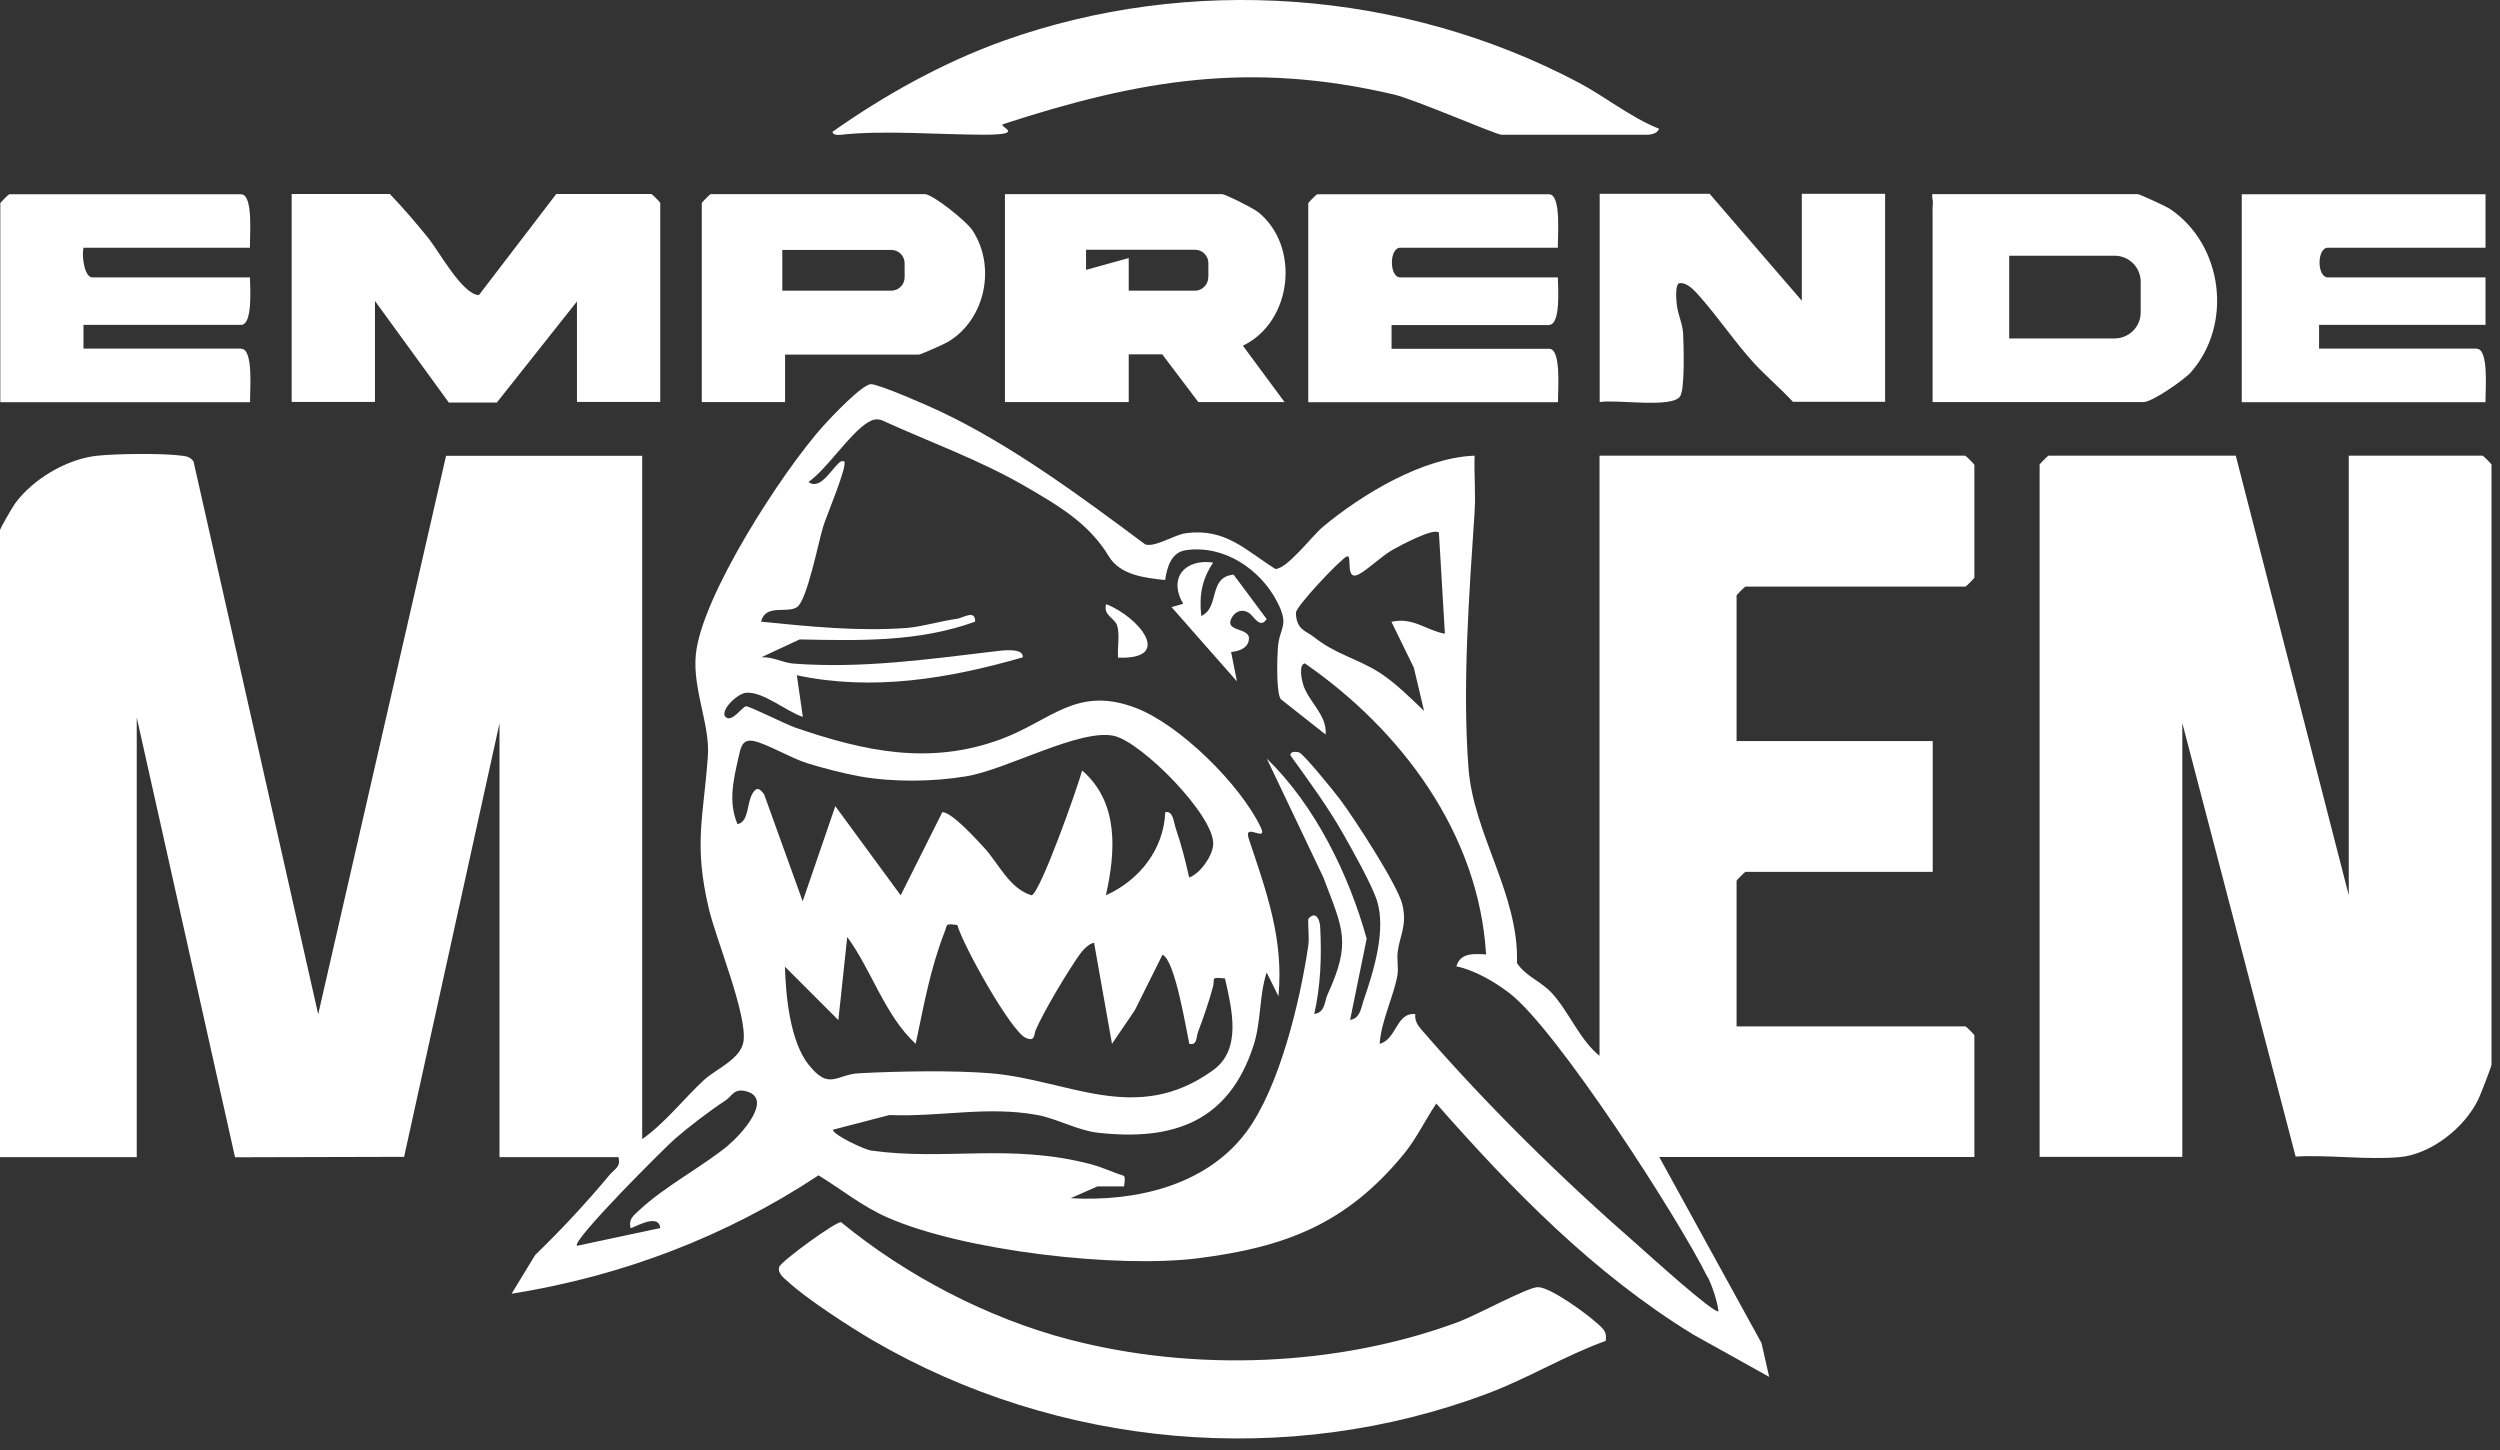
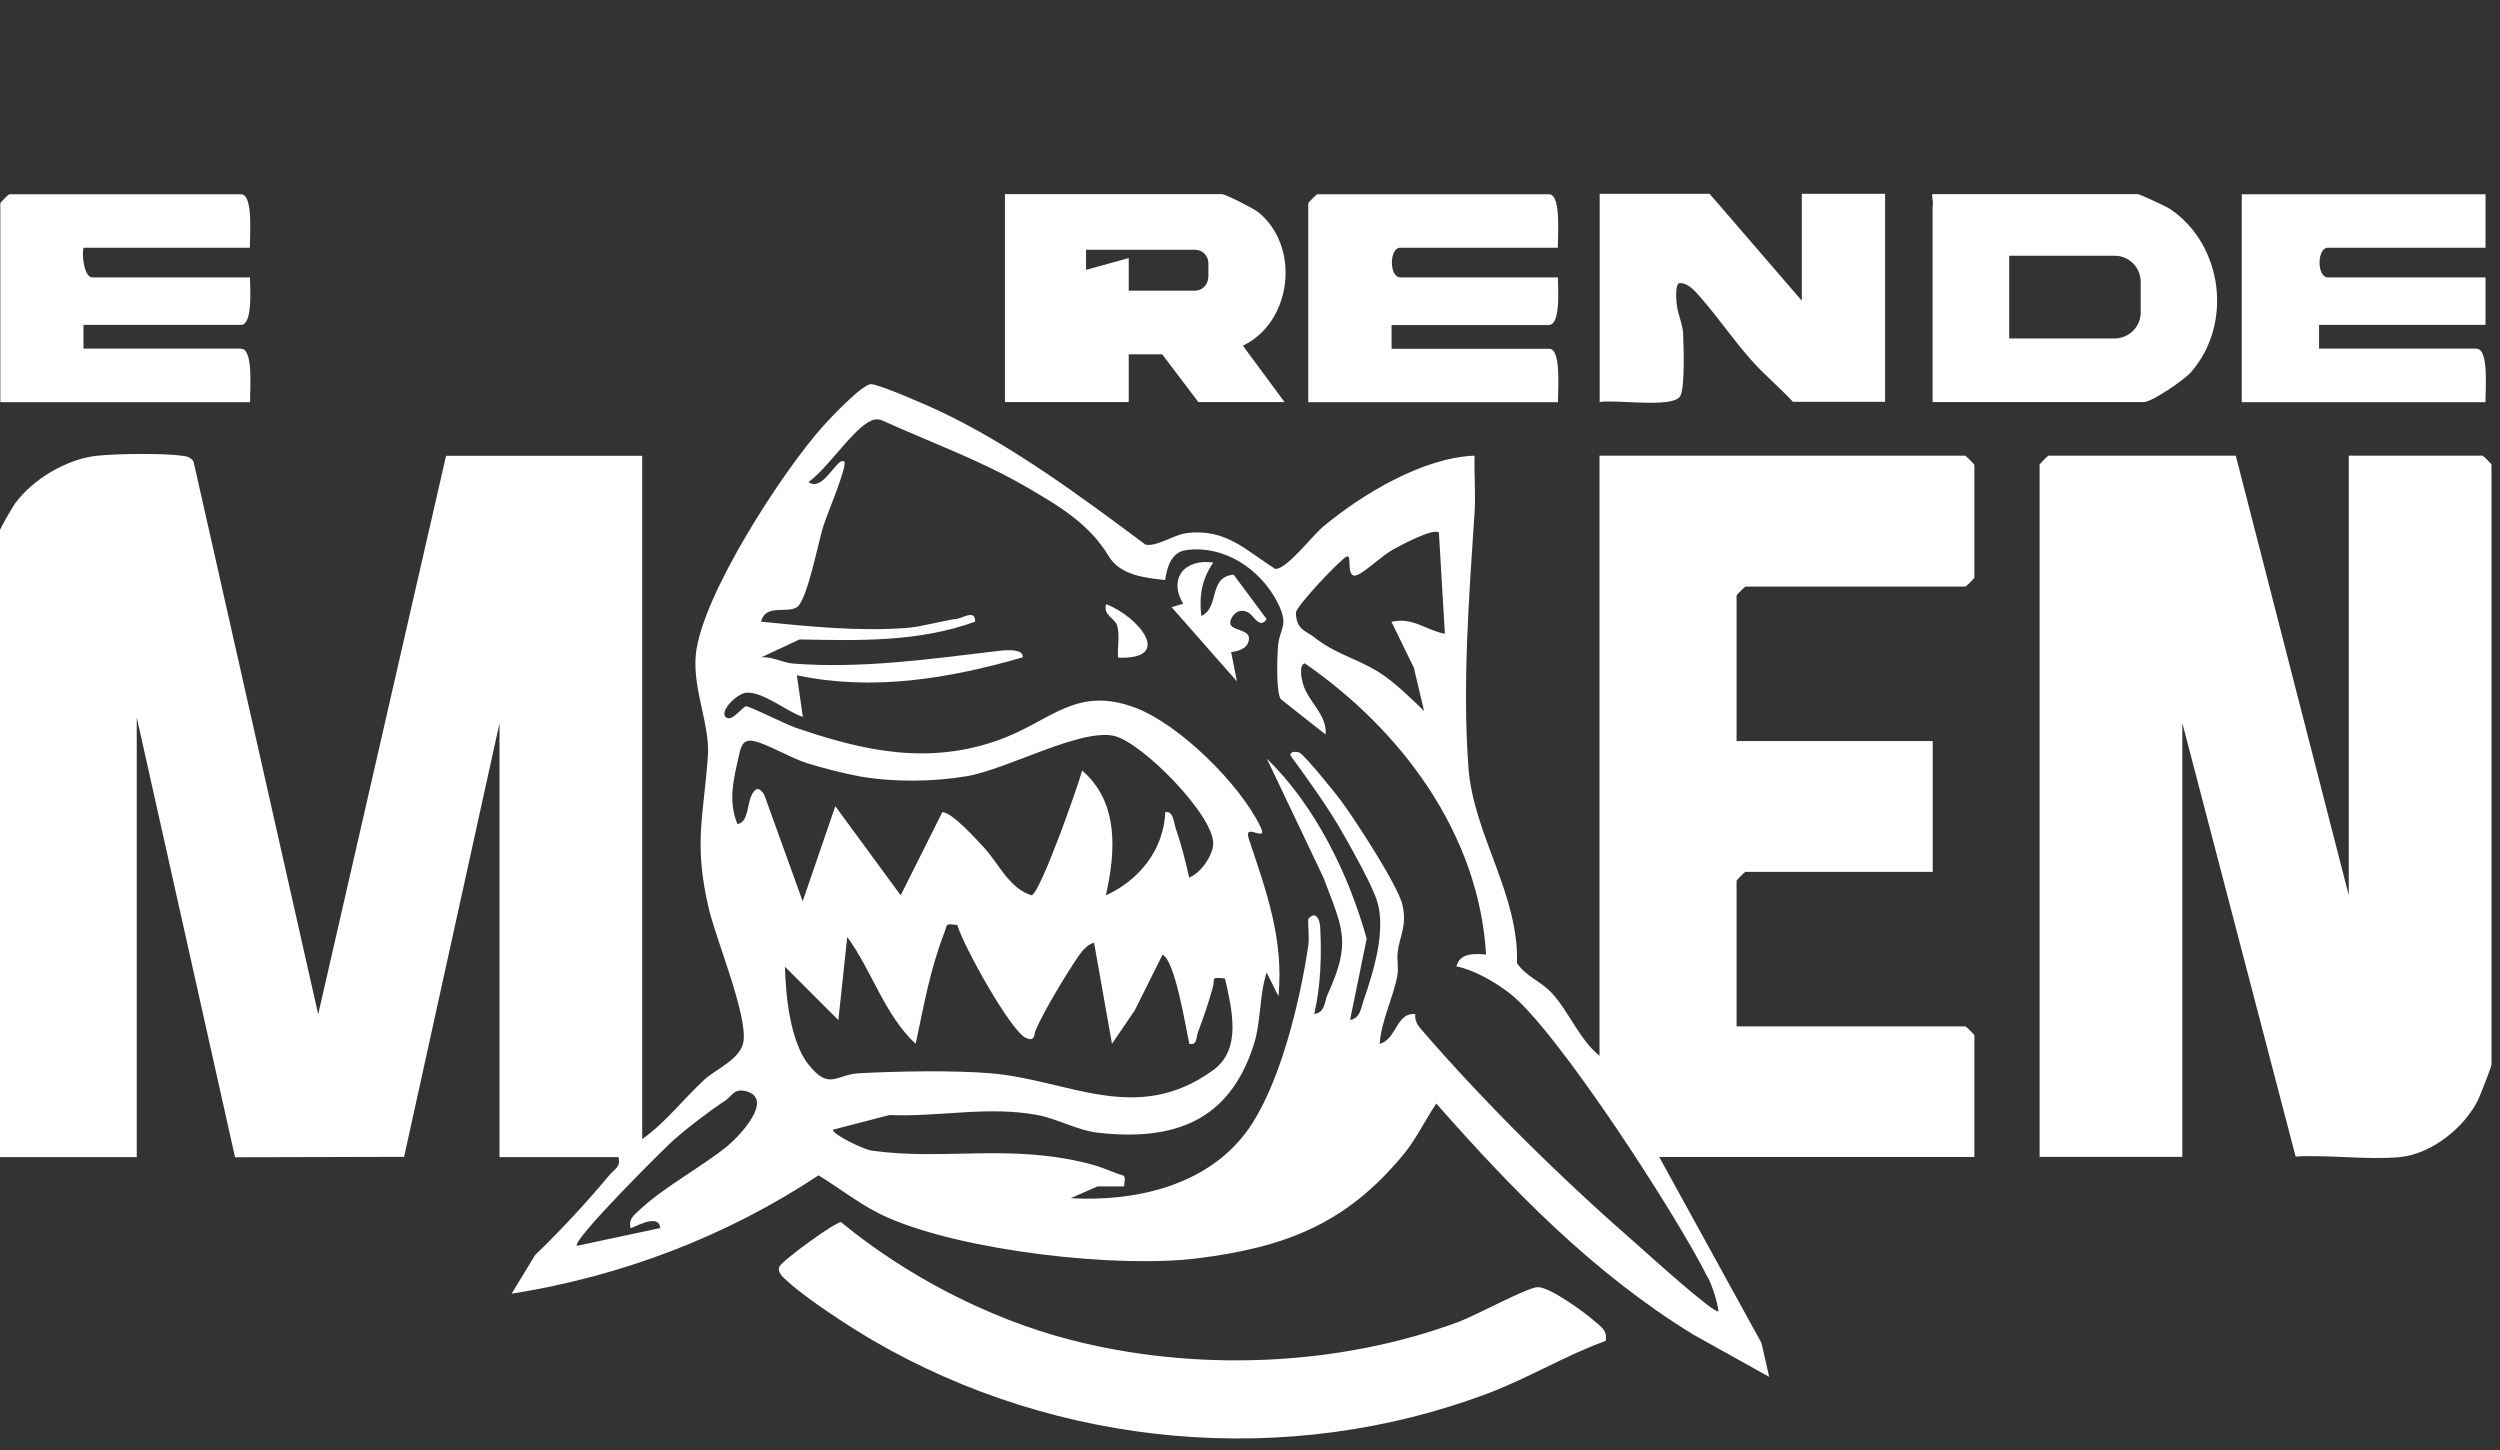
<svg xmlns="http://www.w3.org/2000/svg" width="181" height="105" viewBox="0 0 181 105" fill="none">
  <rect x="0" y="0" width="181" height="105" fill="#333333" stroke="none" />
  <path d="M142.28 32.99H115.806V76.438C114.383 75.31 113.582 73.233 112.369 71.915C111.547 71.019 110.482 70.713 109.828 69.722C109.987 64.757 106.676 60.413 106.318 55.595C105.864 49.617 106.37 42.985 106.76 37.07C106.845 35.721 106.718 34.34 106.76 32.99C103.028 33.127 98.632 35.763 95.774 38.146C94.984 38.81 93.191 41.193 92.337 41.193C90.186 39.843 88.742 38.23 85.885 38.599C84.989 38.715 83.681 39.632 82.922 39.421C78.304 35.984 73.244 32.22 68.025 29.764C67.181 29.363 63.67 27.824 63.059 27.813C62.437 27.813 60.202 30.175 59.611 30.829C56.67 34.097 50.766 43.185 50.375 47.413C50.143 49.922 51.409 52.474 51.251 54.73C50.934 59.19 50.207 61.088 51.324 65.811C51.851 68.035 54.087 73.402 53.834 75.374C53.665 76.66 51.83 77.408 51.008 78.157C49.479 79.559 48.203 81.267 46.495 82.469V33.001H32.294L23.037 73.434L14.012 33.412C13.78 33.085 13.516 33.032 13.147 32.99C11.777 32.811 8.519 32.842 7.085 32.99C4.881 33.201 2.383 34.677 1.086 36.459C0.896 36.722 0 38.272 0 38.388V83.776H9.9V51.947L17.017 83.787L29.257 83.755L36.163 52.368V83.776H44.777C44.956 84.514 44.492 84.63 44.134 85.063C42.457 87.076 40.644 89.027 38.746 90.862L37.038 93.666C45.019 92.39 52.537 89.544 59.263 85.094C60.95 86.128 62.447 87.361 64.292 88.162C69.838 90.587 80.919 91.842 86.77 91.094C93.065 90.292 97.472 88.616 101.626 83.566C102.533 82.469 103.186 81.078 103.988 79.897C109.533 86.191 115.332 92.158 122.565 96.608L128.089 99.686L127.53 97.23L120.129 83.766H142.945V74.952C142.945 74.91 142.344 74.309 142.301 74.309H125.728V63.766C125.728 63.723 126.329 63.122 126.371 63.122H139.929V53.655H125.728V43.111C125.728 43.069 126.329 42.468 126.371 42.468H142.301C142.344 42.468 142.945 41.867 142.945 41.825V33.654C142.945 33.612 142.344 33.011 142.301 33.011L142.28 32.99ZM97.514 40.296C97.946 40.096 97.335 42.11 98.368 41.583C99.032 41.245 100.023 40.254 100.867 39.78C101.404 39.484 103.829 38.177 104.177 38.567L104.61 45.884C103.218 45.621 102.301 44.661 100.74 45.02L102.364 48.341L103.102 51.472C102.164 50.565 100.951 49.374 99.865 48.689C98.21 47.645 96.702 47.381 95.11 46.106C94.562 45.673 93.845 45.6 93.824 44.366C93.824 43.892 97.05 40.497 97.504 40.286L97.514 40.296ZM52.758 82.901C50.818 84.493 48.151 85.875 46.285 87.614C45.842 88.025 45.504 88.268 45.652 88.911C45.726 88.995 47.697 87.73 47.803 88.911L41.772 90.197C41.35 89.849 48.172 83.049 48.868 82.448C49.859 81.584 51.44 80.382 52.537 79.665C52.99 79.369 53.138 78.769 54.034 79.011C56.048 79.559 53.581 82.216 52.748 82.891L52.758 82.901ZM54.456 57.503C54.076 58.136 54.213 59.538 53.391 59.664C52.716 58.051 53.096 56.48 53.475 54.804C53.612 54.224 53.697 53.528 54.466 53.633C55.352 53.749 57.228 54.878 58.441 55.257C59.516 55.594 61.119 56.006 62.226 56.206C64.64 56.638 67.54 56.607 69.944 56.206C72.864 55.732 78.178 52.737 80.645 53.275C82.648 53.707 87.993 59.105 87.835 61.161C87.772 61.984 86.908 63.238 86.096 63.534C85.832 62.342 85.526 61.14 85.126 59.98C84.968 59.527 84.957 58.694 84.367 58.8C84.251 61.52 82.479 63.734 80.065 64.82C80.782 61.646 81.014 58.083 78.347 55.784C78.009 57.039 75.321 64.641 74.688 64.82C73.075 64.345 72.274 62.469 71.251 61.372C70.671 60.75 68.931 58.81 68.225 58.8L65.21 64.82L60.476 58.367L58.114 65.252L55.32 57.503C54.962 57.039 54.772 56.955 54.445 57.503H54.456ZM58.546 77.092C57.197 75.384 56.891 72.116 56.828 69.986L60.697 73.855L61.34 67.835C63.122 70.271 64.05 73.497 66.296 75.574C66.886 72.79 67.339 70.186 68.373 67.519C68.615 66.897 68.394 66.855 69.311 66.971C69.733 68.478 73.201 74.678 74.266 75.142C74.952 75.447 74.846 74.91 74.983 74.583C75.563 73.223 77.282 70.366 78.146 69.132C78.378 68.805 78.8 68.331 79.211 68.257L80.508 75.574L82.163 73.138L84.166 69.121C85.073 69.522 85.853 74.404 86.106 75.574C86.697 75.69 86.581 75.142 86.739 74.709C87.139 73.655 87.519 72.548 87.814 71.462C87.993 70.808 87.593 70.735 88.689 70.84C89.195 73.086 89.923 75.985 87.814 77.493C82.248 81.51 77.345 78.168 71.704 77.704C69.005 77.482 64.946 77.556 62.194 77.704C60.539 77.788 60.044 78.979 58.546 77.082V77.092ZM123.651 92.475C123.988 93.171 124.315 94.162 124.42 94.931C124.178 95.216 119.149 90.651 118.621 90.187C113.107 85.379 107.667 80.044 102.881 74.509C102.606 74.193 102.417 73.855 102.469 73.423C101.078 73.275 101.13 75.247 99.886 75.574C100.013 73.866 100.856 72.284 101.173 70.619C101.267 70.081 101.12 69.48 101.194 68.911C101.341 67.73 101.879 67.044 101.542 65.526C101.225 64.124 98.094 59.327 97.071 57.946C96.65 57.376 94.435 54.646 94.077 54.487C93.887 54.403 93.371 54.382 93.434 54.698C94.762 56.543 96.122 58.389 97.24 60.36C97.904 61.52 99.338 64.082 99.696 65.221C100.371 67.361 99.443 70.355 98.716 72.453C98.526 73.012 98.484 73.718 97.746 73.845L98.948 67.962C97.651 63.302 95.216 58.315 91.715 54.92L95.806 63.513C97.24 67.297 97.851 68.204 96.112 72.01C95.88 72.516 95.954 73.297 95.152 73.413C95.616 71.357 95.69 69.29 95.585 67.171C95.553 66.465 95.216 65.948 94.72 66.528C94.688 67.16 94.804 67.825 94.72 68.457C94.13 72.474 92.632 78.779 90.197 82.005C87.277 85.875 82.142 87.013 77.514 86.75L79.454 85.896H81.383C81.499 84.968 81.457 85.189 80.835 84.947C80.202 84.704 79.57 84.441 78.916 84.272C73.075 82.764 68.404 84.051 63.09 83.302C62.553 83.228 60.307 82.153 60.297 81.794L64.387 80.73C68.067 80.877 71.514 80.055 75.131 80.73C76.48 80.983 78.062 81.847 79.454 82.005C84.999 82.638 88.985 81.172 90.756 75.69C91.325 73.929 91.146 72.147 91.705 70.408L92.559 72.126C92.959 67.993 91.673 64.504 90.408 60.718C89.997 59.474 91.863 61.098 91.262 59.864C89.796 56.807 85.421 52.463 82.226 51.251C77.925 49.617 76.111 52.179 72.442 53.528C67.276 55.426 62.574 54.393 57.566 52.674C56.902 52.442 54.266 51.124 54.023 51.135C53.76 51.135 52.98 52.358 52.526 51.904C52.105 51.483 53.328 50.218 54.034 50.154C55.246 50.059 56.923 51.504 58.125 51.904L57.692 48.889C63.196 50.059 68.71 49.132 74.045 47.592C74.15 46.875 72.484 47.097 72.094 47.149C67.223 47.729 62.416 48.415 57.46 48.046C56.627 47.982 55.953 47.529 55.109 47.592L57.893 46.295C62.226 46.38 66.496 46.496 70.597 45.009C70.629 44.102 69.733 44.735 69.3 44.798C68.141 44.956 66.728 45.378 65.663 45.462C62.152 45.726 58.567 45.357 55.099 45.009C55.426 43.691 56.965 44.44 57.703 43.955C58.43 43.48 59.242 39.284 59.601 38.114C59.854 37.292 61.393 33.696 61.119 33.391H60.908C60.275 33.76 59.453 35.562 58.536 34.898C59.938 33.886 61.498 31.409 62.827 30.586C63.175 30.375 63.459 30.291 63.85 30.428C67.297 31.999 70.892 33.285 74.182 35.183C76.691 36.638 78.842 37.903 80.276 40.275C81.109 41.646 82.88 41.836 84.356 41.994C84.493 41.056 84.809 39.98 85.853 39.833C88.616 39.432 91.241 41.203 92.464 43.565C93.392 45.357 92.622 45.389 92.516 46.917C92.464 47.687 92.39 50.133 92.727 50.618L95.975 53.18C96.101 51.725 94.667 50.776 94.319 49.458C94.225 49.111 94.035 48.141 94.467 48.025C101.489 52.885 107.066 60.371 107.593 69.1C106.739 69.058 105.727 68.953 105.442 69.965C106.76 70.228 108.247 71.104 109.301 71.915C112.728 74.562 121.521 88.194 123.619 92.454L123.651 92.475Z" fill="white" />
  <path d="M179.74 32.99H170.051V64.82L161.87 32.99H148.311C148.269 32.99 147.668 33.591 147.668 33.633V83.755H158V52.347L166.203 83.734C168.628 83.597 171.348 83.987 173.731 83.777C176.019 83.566 178.454 81.636 179.435 79.58C179.593 79.254 180.384 77.219 180.384 77.082V33.633C180.384 33.591 179.783 32.99 179.74 32.99Z" fill="white" />
  <path d="M115.604 95.785C114.856 95.1 112.167 93.128 111.303 93.191C110.491 93.255 106.875 95.226 105.609 95.701C96.838 98.959 86.442 99.338 77.396 96.976C71.502 95.437 65.577 92.337 60.896 88.489C60.569 88.394 56.541 91.315 56.415 91.726C56.278 92.179 56.752 92.527 57.047 92.791C58.397 94.035 61.497 96.049 63.152 97.019C76.584 104.852 93.2 106.37 107.76 100.867C110.67 99.77 113.327 98.136 116.248 97.082C116.385 96.428 116.037 96.175 115.615 95.785H115.604Z" fill="white" />
-   <path d="M27.127 21.762L32.493 29.142H35.973L41.771 21.825V29.1H47.802V14.687C47.802 14.645 47.201 14.044 47.159 14.044H40.274L34.676 21.361C33.505 21.361 31.787 18.209 31.028 17.26C30.142 16.163 29.193 15.056 28.223 14.044H21.117V29.1H27.148V21.751L27.127 21.762Z" fill="white" />
-   <path d="M60.927 9.753C63.953 9.415 68.075 9.753 71.259 9.753C74.444 9.753 72.156 9.141 72.641 8.983C82.562 5.757 90.511 4.418 100.875 6.832C102.467 7.201 108.298 9.753 108.709 9.753H119.041C119.147 9.753 119.916 9.827 120.117 9.321C118.061 8.509 116.184 6.969 114.234 5.947C101.54 -0.738 86.136 -1.866 72.63 2.963C68.276 4.523 64.016 6.896 60.273 9.542C60.273 9.784 60.674 9.784 60.917 9.753H60.927Z" fill="white" />
  <path d="M115.807 29.11C116.998 28.899 121.047 29.574 121.637 28.699C121.995 28.161 121.901 25.051 121.858 24.144C121.816 23.406 121.479 22.795 121.395 22.025C121.352 21.614 121.268 20.496 121.626 20.496C122.249 20.475 122.765 21.14 123.145 21.561C124.399 22.985 125.728 24.925 127.004 26.306C127.9 27.265 128.912 28.13 129.808 29.089H136.482V14.033H130.451V21.772L123.777 14.033H115.817V29.089L115.807 29.11Z" fill="white" />
  <path d="M91.061 15.341C90.692 15.046 88.699 14.054 88.467 14.054H72.758V29.11H78.788H81.719V25.652H84.144L86.759 29.11H93.001L89.985 25.03C93.591 23.29 94.16 17.797 91.071 15.341H91.061ZM87.476 20.075C87.476 20.444 87.265 20.76 86.97 20.929C86.97 20.929 86.97 20.929 86.97 20.939H86.949C86.812 21.002 86.664 21.045 86.506 21.045H81.719V18.683L78.63 19.537V18.082H86.517C87.054 18.082 87.487 18.514 87.487 19.052V20.064L87.476 20.075Z" fill="white" />
  <path d="M139.92 15.13V29.11H155.197C155.798 29.11 158.107 27.529 158.624 26.949C161.671 23.48 160.954 17.734 157.126 15.14C156.821 14.93 154.902 14.054 154.765 14.054H139.909C139.867 14.054 139.909 14.339 139.909 14.424C139.983 14.624 139.909 15.046 139.909 15.13H139.92ZM145.466 18.514H153.099C154.143 18.514 154.986 19.358 154.986 20.401V22.616C154.986 23.659 154.143 24.503 153.099 24.503H145.466V18.525V18.514Z" fill="white" />
-   <path d="M56.839 25.673H66.528C66.644 25.673 68.342 24.924 68.627 24.756C71.357 23.132 72.138 19.263 70.387 16.648C69.955 16.005 67.52 14.054 66.95 14.054H51.452C51.41 14.054 50.809 14.655 50.809 14.698V29.11H56.839V25.673ZM56.639 18.093H64.525C65.063 18.093 65.495 18.525 65.495 19.062V20.075C65.495 20.612 65.063 21.045 64.525 21.045H56.639V18.093Z" fill="white" />
  <path d="M112.147 23.522C113.011 23.522 112.8 20.802 112.79 20.085H101.382C100.57 20.085 100.57 17.934 101.382 17.934H112.79C112.769 17.122 113.053 14.065 112.147 14.065H95.362C95.32 14.065 94.719 14.666 94.719 14.708V29.121H112.8C112.779 28.309 113.064 25.251 112.157 25.251H100.749V23.533H112.157L112.147 23.522Z" fill="white" />
  <path d="M17.451 25.241H6.044V23.522H17.451C18.316 23.522 18.105 20.802 18.095 20.085H6.687C6.107 20.085 5.907 18.525 6.044 17.934H18.095C18.073 17.122 18.358 14.065 17.451 14.065H0.667C0.624 14.065 0.023 14.666 0.023 14.708V29.121H18.105C18.084 28.309 18.369 25.251 17.462 25.251L17.451 25.241Z" fill="white" />
  <path d="M179.309 25.241H167.901V23.522H179.952V20.085H168.544C167.732 20.085 167.732 17.934 168.544 17.934H179.952V14.065H162.303V29.121H179.952C179.931 28.309 180.216 25.251 179.309 25.251V25.241Z" fill="white" />
  <path d="M86.971 44.598C86.813 43.101 87.003 41.973 87.836 40.729C85.78 40.433 84.567 41.857 85.664 43.712L84.82 43.955L89.554 49.332L89.132 47.202C89.712 47.16 90.493 46.896 90.419 46.106C90.229 45.462 88.742 45.684 89.132 44.819C89.343 44.334 89.849 44.018 90.429 44.377C90.756 44.577 91.22 45.578 91.705 44.819L89.312 41.604C87.446 41.783 88.342 43.976 86.971 44.598Z" fill="white" />
  <path d="M80.085 43.744C79.842 44.556 80.728 44.746 80.886 45.304C81.086 46.011 80.886 46.865 80.949 47.614C85.061 47.761 82.383 44.619 80.085 43.744Z" fill="white" />
</svg>